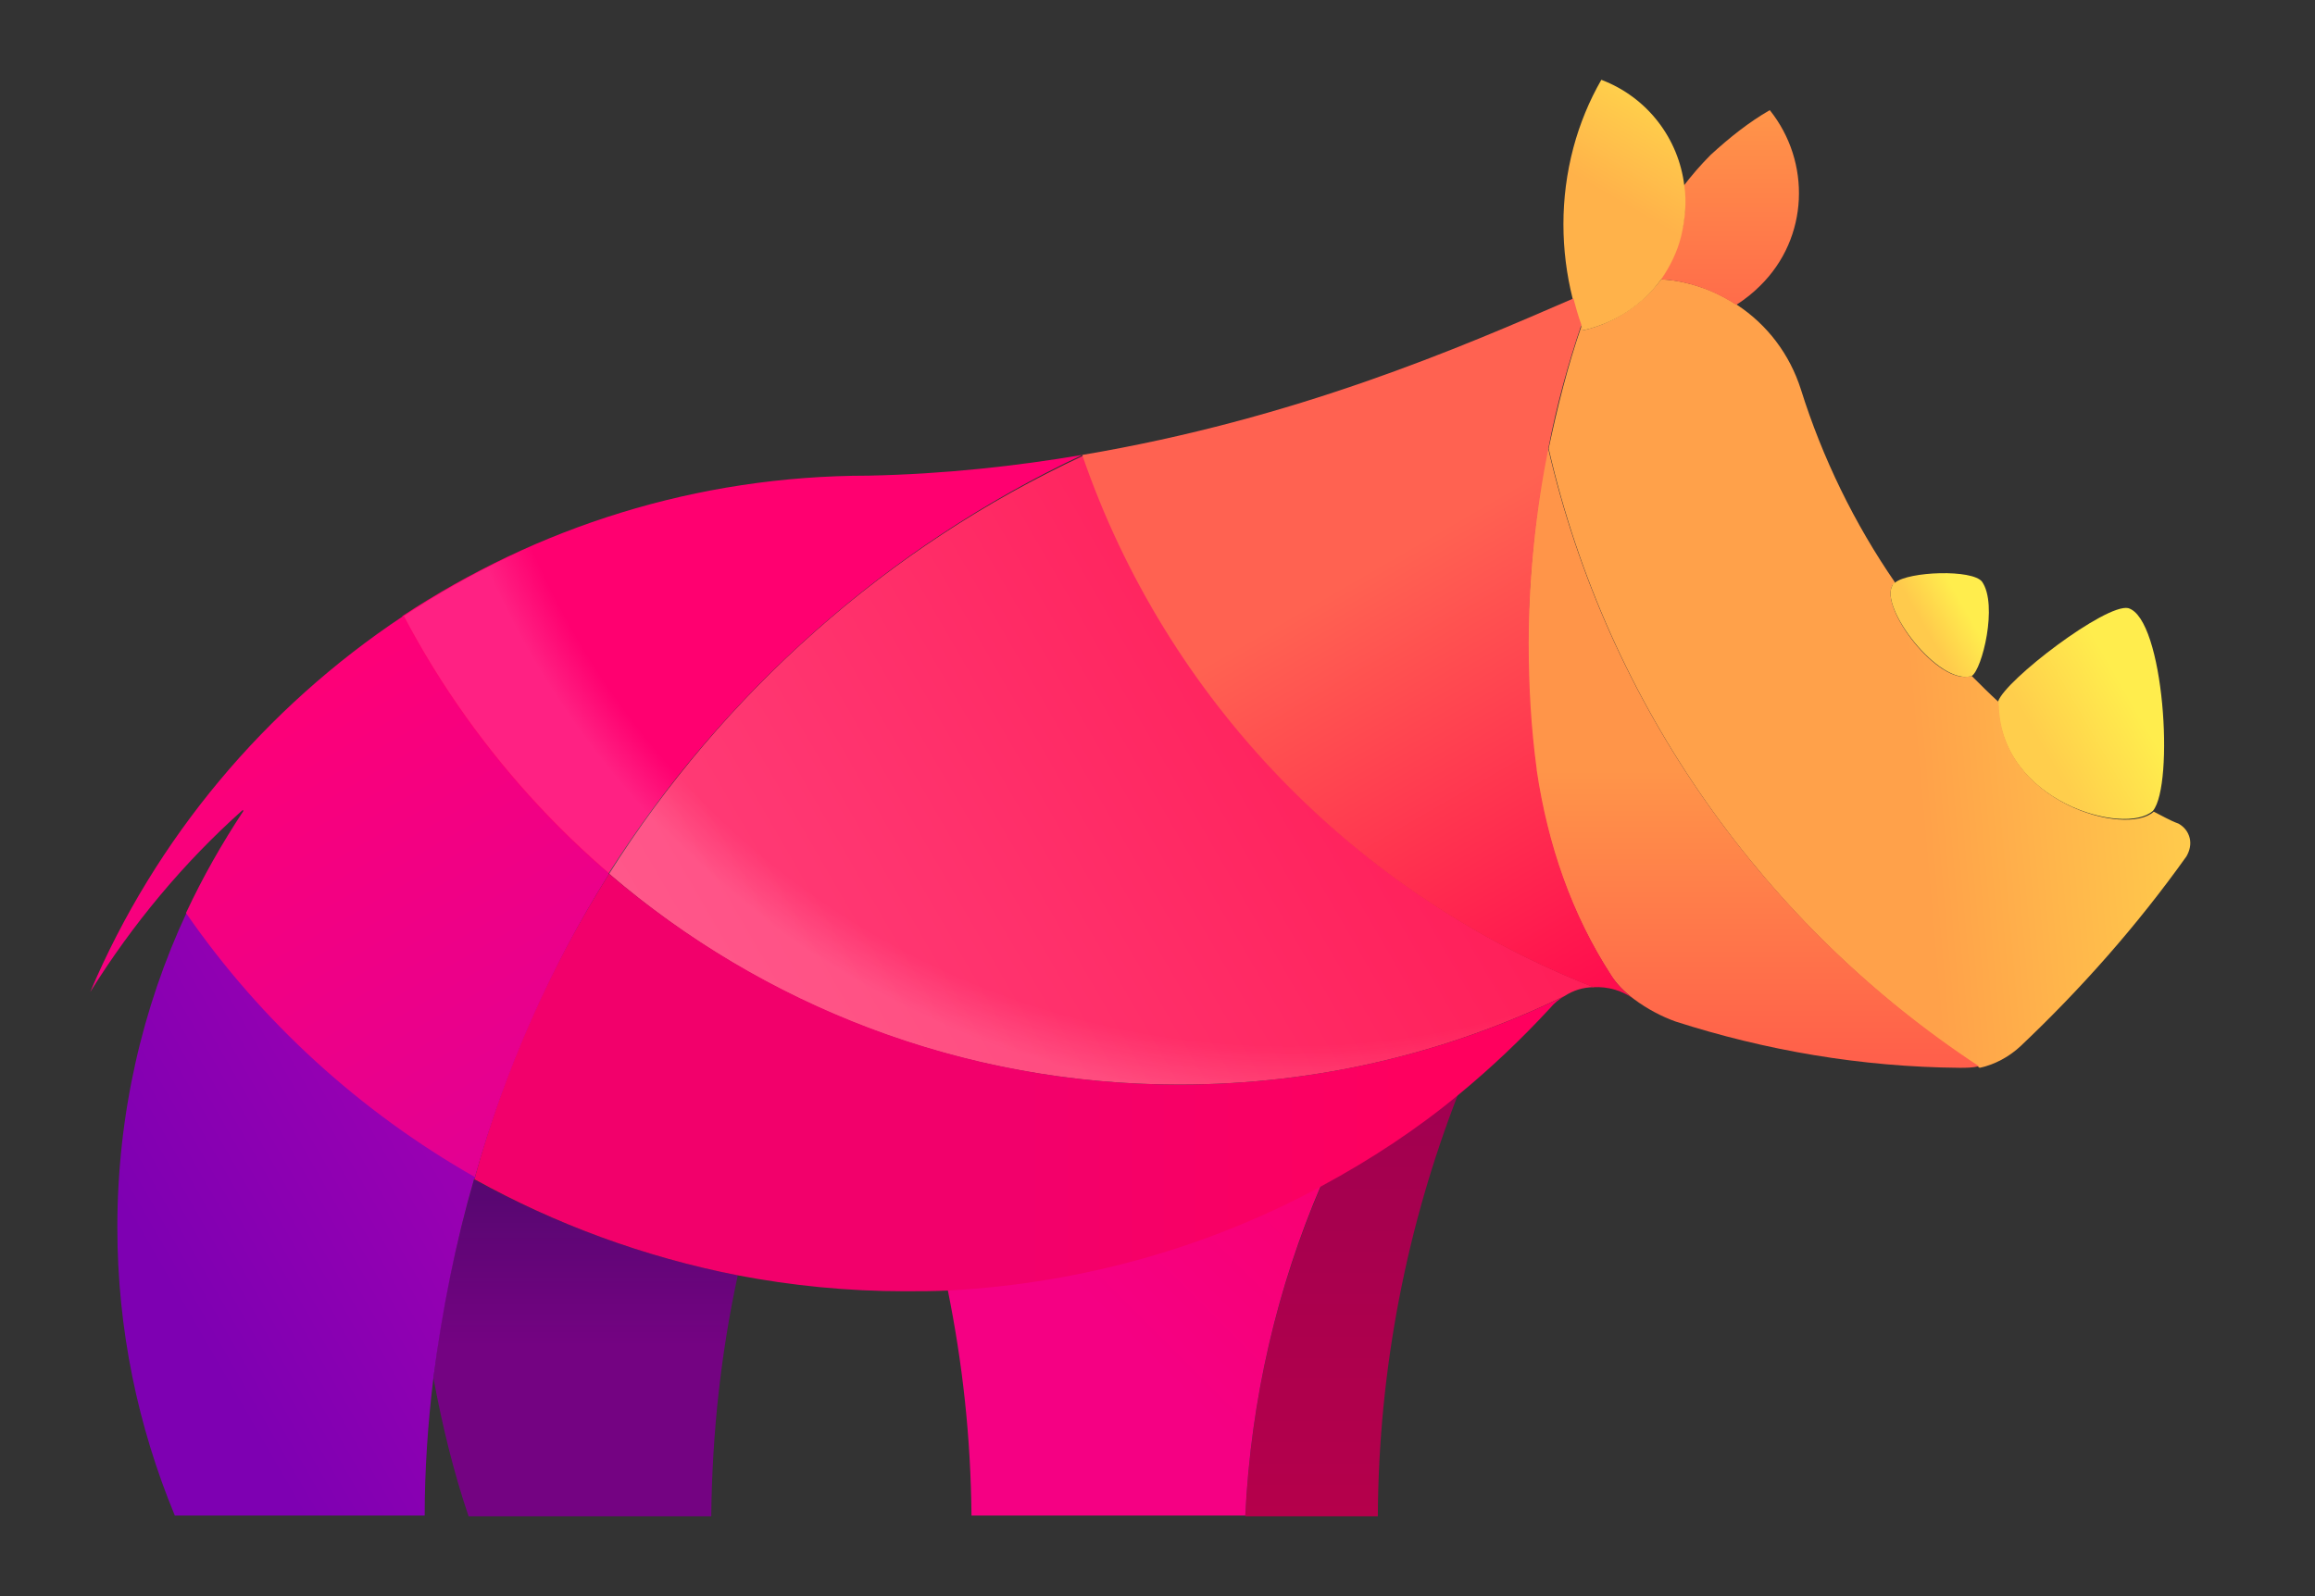
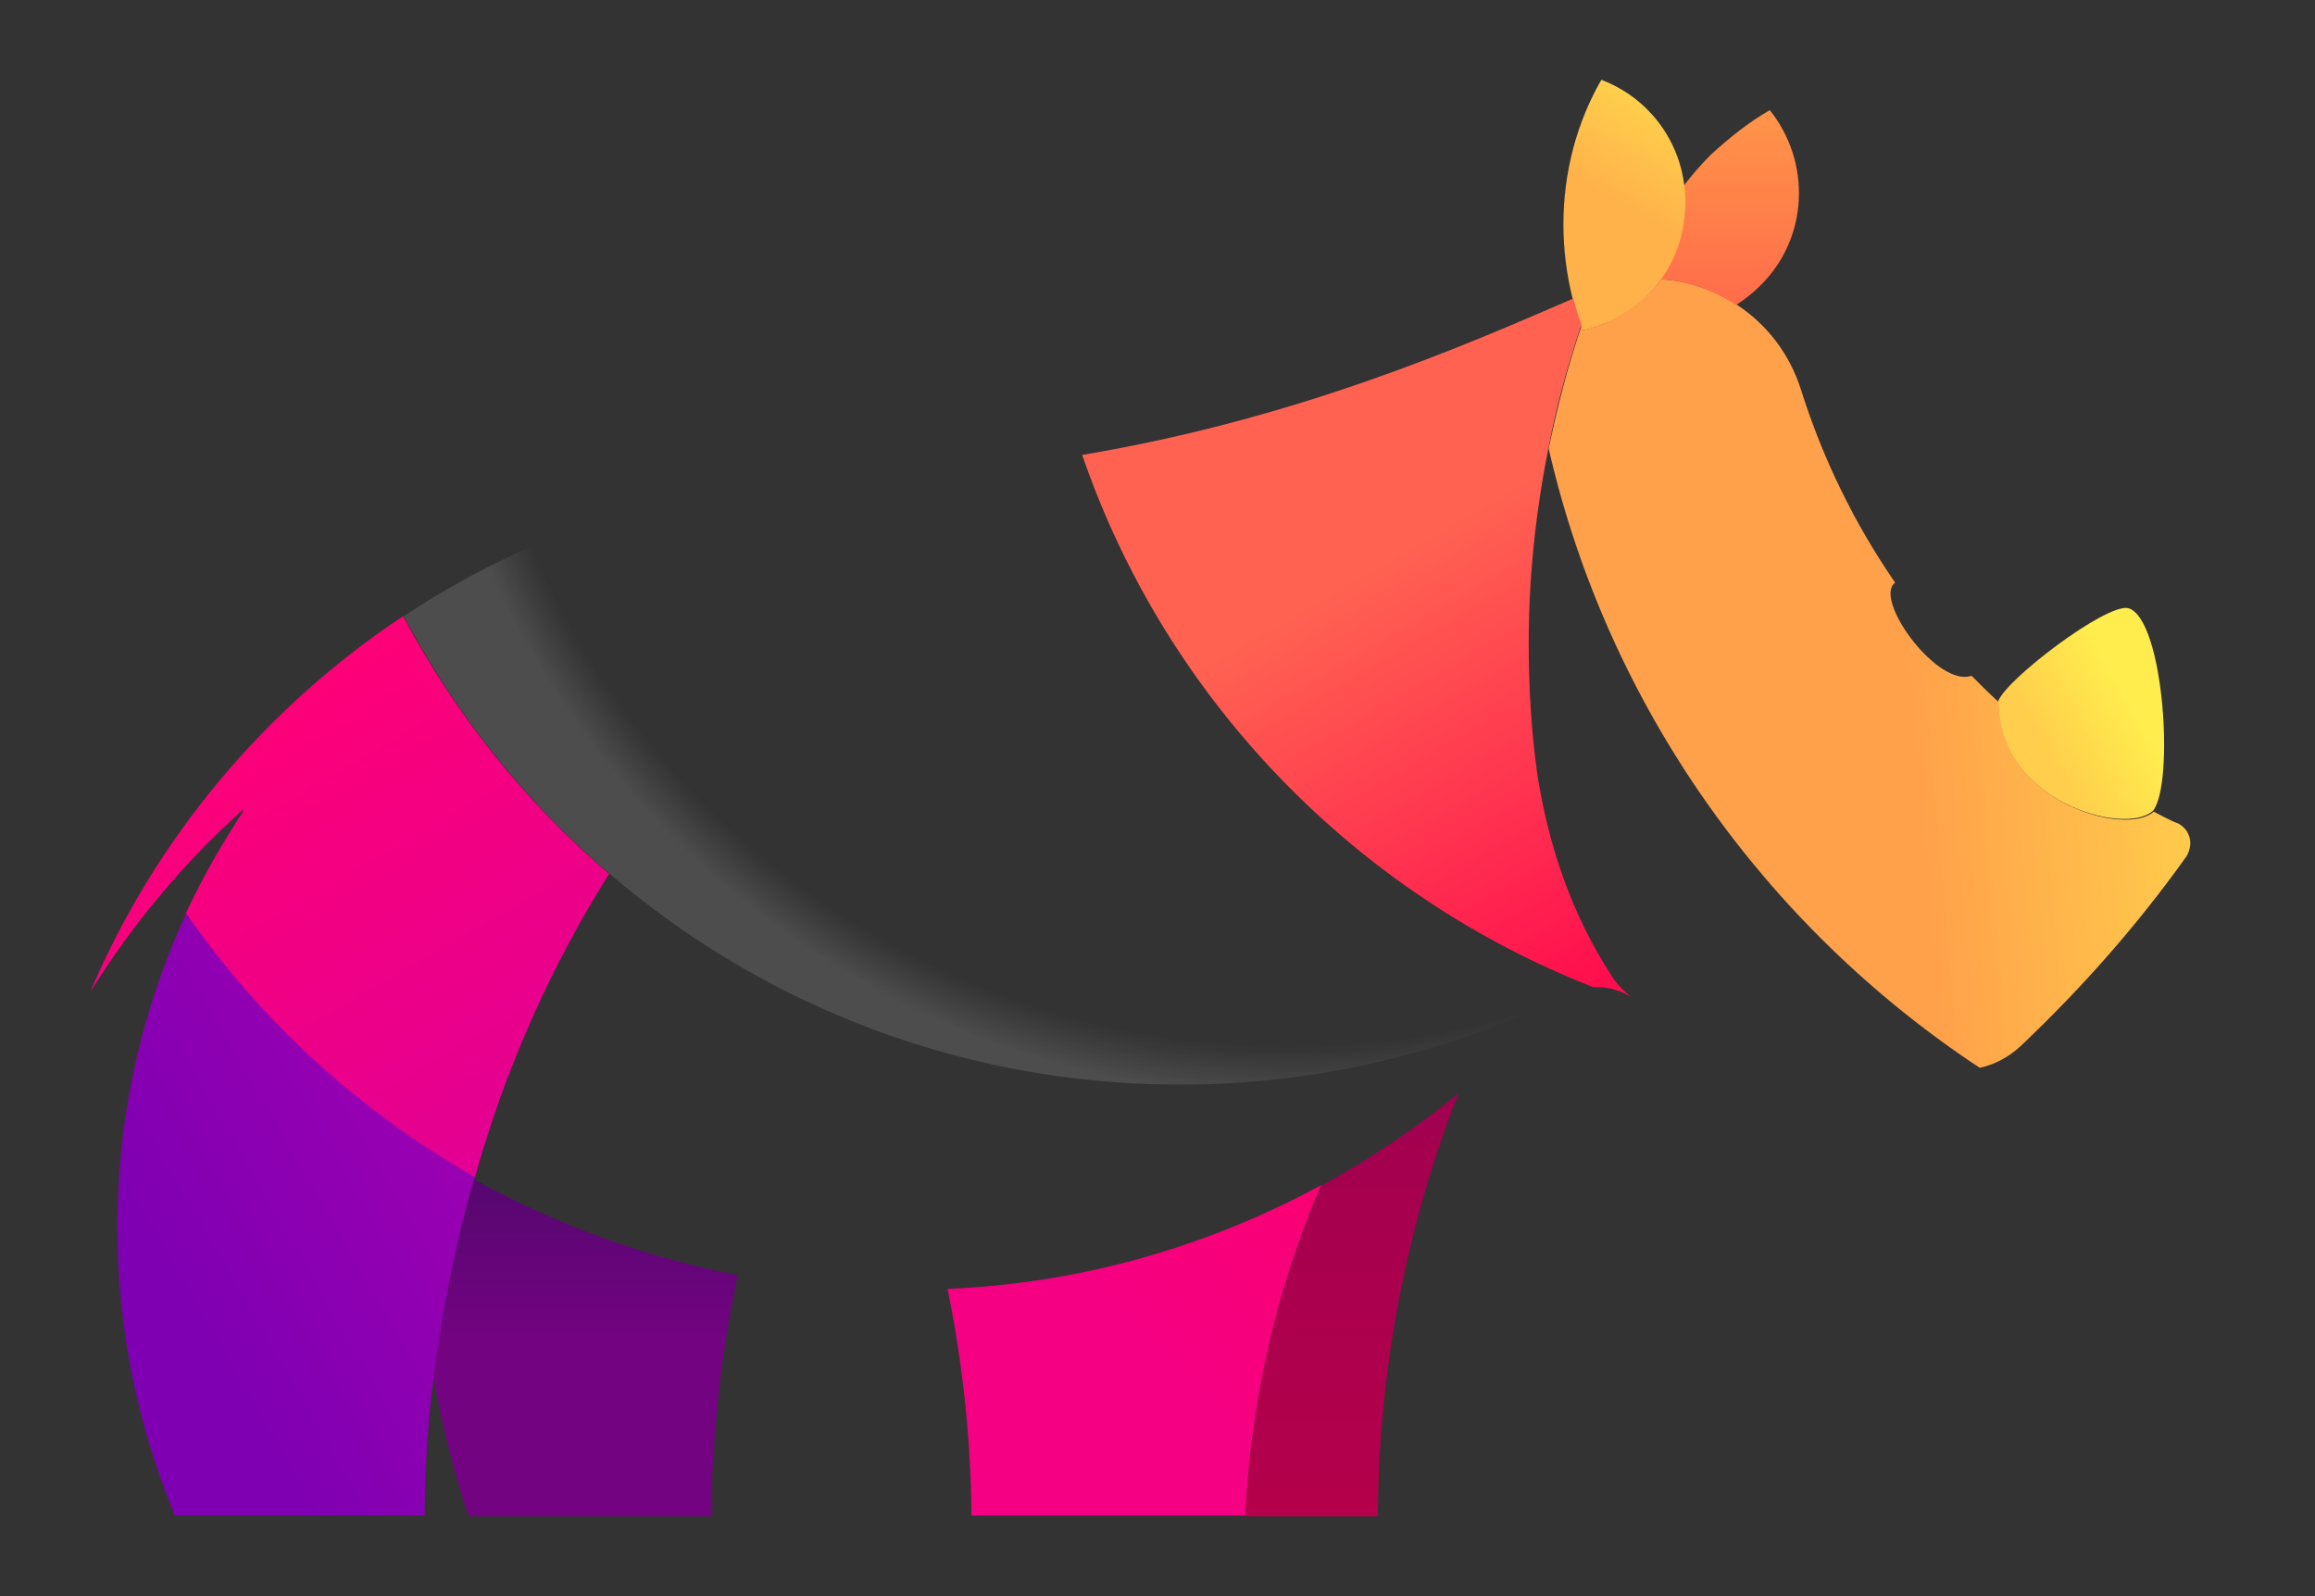
<svg xmlns="http://www.w3.org/2000/svg" version="1.1" id="Layer_1" x="0px" y="0px" width="290px" height="200px" viewBox="0 0 290 200" style="enable-background:new 0 0 290 200;" xml:space="preserve">
  <rect x="0" y="0" width="290" height="200" fill="#333333" stroke="none" />
  <style type="text/css">
	.st0{fill:url(#SVGID_1_);}
	.st1{fill:url(#SVGID_00000116203449314602450690000013503171484720765882_);}
	.st2{fill:url(#SVGID_00000018215574905257315620000000312132568327170722_);}
	.st3{fill:url(#SVGID_00000107579171713178794800000005773104184612090016_);}
	.st4{fill:url(#SVGID_00000152235231501833989740000010953031753907383726_);}
	.st5{fill:url(#SVGID_00000047055404116355892200000009021925229914916031_);}
	.st6{fill:url(#SVGID_00000050633582153869627940000004792178454101409683_);}
	.st7{fill:url(#SVGID_00000074421389579345385770000011565222521330239930_);}
	.st8{fill:url(#SVGID_00000073695778697650413520000003373727638926003362_);}
	.st9{fill:url(#SVGID_00000087403864323230836340000008332269029305868975_);}
	.st10{fill:#FF0070;}
	.st11{fill:url(#SVGID_00000113332626818551419750000013714498444288167596_);}
	.st12{fill:url(#SVGID_00000162338710581070210220000009762698787822647999_);}
	.st13{fill:url(#SVGID_00000035522204012151586120000014569275778299308985_);}
	.st14{fill:url(#SVGID_00000072993570976761175230000002775246458975901103_);}
	.st15{opacity:0.13;fill:url(#SVGID_00000120539327775298966790000009363927255835772604_);enable-background:new    ;}
</style>
  <g id="XMLID_00000102544876296863659930000003120151164502055308_">
    <g>
      <linearGradient id="SVGID_1_" gradientUnits="userSpaceOnUse" x1="256.717" y1="106.911" x2="274.701" y2="117.294" gradientTransform="matrix(1 0 0 -1 0 202)">
        <stop offset="0" style="stop-color:#FFCE4C" />
        <stop offset="0.604" style="stop-color:#FFED4D" />
      </linearGradient>
      <path class="st0" d="M269.7,101.6L269.7,101.6c-3.5,3.2-19.1-1.1-19.4-13.3c0-0.1,0-0.2,0-0.4c0.9-2.7,13.5-12.3,16.3-11.7    C271.1,77.5,272.4,98.3,269.7,101.6z" />
      <linearGradient id="SVGID_00000155122501311560524770000011811062122411283097_" gradientUnits="userSpaceOnUse" x1="228.166" y1="117.61" x2="330.533" y2="126.566" gradientTransform="matrix(1 0 0 -1 0 202)">
        <stop offset="2.157738e-02" style="stop-color:#FFA14A" />
        <stop offset="0.106" style="stop-color:#FFA14A" />
        <stop offset="0.692" style="stop-color:#FFED4D" />
      </linearGradient>
      <path style="fill:url(#SVGID_00000155122501311560524770000011811062122411283097_);" d="M198.3,41.4L198.3,41.4    c3.9-0.9,7.4-3.2,9.8-6.4c2.1,0.1,4.1,0.6,6.1,1.4c1.2,0.5,2.3,1.1,3.4,1.8l0,0c3.8,2.5,6.6,6.2,8,10.6l0,0    c2.7,8.6,6.7,16.8,11.8,24.2c-0.1,0.1-0.2,0.2-0.3,0.3c-1.8,2.7,5.7,12.7,9.8,11.4h0.1c1.1,1.1,2.2,2.2,3.4,3.3l0,0    c0,0.1-0.1,0.3,0,0.4c0.3,12.1,15.9,16.5,19.4,13.3l0,0c1,0.5,2,1.1,3.1,1.5l0,0c0.7,0.4,1.2,1,1.4,1.8c0.2,0.8,0,1.6-0.4,2.3    c-6.2,8.7-13.2,16.6-20.8,23.8l0,0c-1.4,1.3-3.2,2.3-5.1,2.7c-26.8-17.7-46.6-45.3-54-77.6c1.1-5.2,2.4-10.4,4.1-15.3    C198.2,40.9,198.3,41.2,198.3,41.4z" />
      <linearGradient id="SVGID_00000135656975419404046500000013800351572569871003_" gradientUnits="userSpaceOnUse" x1="239.341" y1="121.513" x2="250.017" y2="127.677" gradientTransform="matrix(1 0 0 -1 0 202)">
        <stop offset="0.2" style="stop-color:#FFCA4C" />
        <stop offset="0.652" style="stop-color:#FFED4D" />
      </linearGradient>
-       <path style="fill:url(#SVGID_00000135656975419404046500000013800351572569871003_);" d="M247,84.7C247,84.7,246.9,84.7,247,84.7    c-4.1,1.3-11.7-8.7-9.9-11.4c0-0.1,0.1-0.2,0.3-0.3c1.7-1.4,9.7-1.7,10.9-0.1C250.3,75.8,248.3,83.9,247,84.7z" />
      <linearGradient id="SVGID_00000168095952230941618900000015790473305984043397_" gradientUnits="userSpaceOnUse" x1="219.65" y1="115.165" x2="219.65" y2="58.715" gradientTransform="matrix(1 0 0 -1 0 202)">
        <stop offset="0.171" style="stop-color:#FF9549" />
        <stop offset="1" style="stop-color:#FF504B" />
      </linearGradient>
-       <path style="fill:url(#SVGID_00000168095952230941618900000015790473305984043397_);" d="M193.9,56c7.4,32.3,27.1,59.9,54,77.6    c-0.8,0.2-1.6,0.2-2.4,0.2c-12.4-0.1-24.4-2.2-35.6-5.8c-1.7-0.6-3.6-1.6-5.2-2.8c-1.2-0.9-2.2-1.9-2.9-3c-5-7.7-8-16.4-9.4-25.8    v-0.1c-0.7-5.2-1-10.5-1-15.8C191.5,72.2,192.3,64,193.9,56z" />
      <linearGradient id="SVGID_00000052087086677523396360000003885049191672256947_" gradientUnits="userSpaceOnUse" x1="216.678" y1="188.2" x2="216.678" y2="163.846" gradientTransform="matrix(1 0 0 -1 0 202)">
        <stop offset="0" style="stop-color:#FF9549" />
        <stop offset="1" style="stop-color:#FF6C4A" />
      </linearGradient>
      <path style="fill:url(#SVGID_00000052087086677523396360000003885049191672256947_);" d="M221.7,13.8c5.2,6.5,4.9,16-1.2,22    c-0.9,0.9-1.9,1.7-3,2.4l0,0c-1.1-0.7-2.2-1.3-3.4-1.8c-2-0.8-4-1.3-6.1-1.4c1.1-1.6,2-3.4,2.5-5.4c0.6-2.1,0.7-4.2,0.4-6.3l0,0    c1-1.3,2.1-2.6,3.4-3.9C216.7,17.2,219.1,15.3,221.7,13.8z" />
      <linearGradient id="SVGID_00000117669582204183259030000009821088271047010436_" gradientUnits="userSpaceOnUse" x1="202.799" y1="176.753" x2="210.445" y2="189.995" gradientTransform="matrix(1 0 0 -1 0 202)">
        <stop offset="0" style="stop-color:#FFB24A" />
        <stop offset="1" style="stop-color:#FFD64C" />
      </linearGradient>
      <path style="fill:url(#SVGID_00000117669582204183259030000009821088271047010436_);" d="M198.3,41.4L198.3,41.4    c-0.1-0.2-0.2-0.5-0.3-0.7c-0.4-1.1-0.7-2.2-1-3.3c-1.5-6-1.6-12.5,0.1-18.9c0.8-3,2-5.9,3.5-8.5c5.8,2.2,9.7,7.4,10.4,13.3    c0.3,2,0.1,4.2-0.4,6.3c-0.5,2-1.4,3.8-2.5,5.4C205.8,38.2,202.3,40.5,198.3,41.4z" />
      <linearGradient id="SVGID_00000153682241263365954660000009381476091475350676_" gradientUnits="userSpaceOnUse" x1="90.745" y1="67.481" x2="177.146" y2="117.364" gradientTransform="matrix(1 0 0 -1 0 202)">
        <stop offset="6.117725e-03" style="stop-color:#FF3E79" />
        <stop offset="1" style="stop-color:#FF1E58" />
      </linearGradient>
-       <path style="fill:url(#SVGID_00000153682241263365954660000009381476091475350676_);" d="M196,124.8    c-14.6,7.1-30.9,11.1-48.3,11.1c-27.3,0-52.2-9.9-71.4-26.4c14.3-22.7,34.9-41,59.4-52.4c10.5,30.5,34.1,54.9,64,66.6    C198.3,123.7,197.1,124.1,196,124.8L196,124.8z" />
      <linearGradient id="SVGID_00000139287711931858051750000001211770154229103770_" gradientUnits="userSpaceOnUse" x1="169.35" y1="12" x2="169.35" y2="65" gradientTransform="matrix(1 0 0 -1 0 202)">
        <stop offset="0" style="stop-color:#B5004B" />
        <stop offset="1" style="stop-color:#A10050" />
      </linearGradient>
      <path style="fill:url(#SVGID_00000139287711931858051750000001211770154229103770_);" d="M182.7,137c-6.4,16.4-10,34.3-10.1,53    H156c0.7-14.7,4-28.6,9.5-41.4l0,0C171.6,145.2,177.4,141.4,182.7,137z" />
      <linearGradient id="SVGID_00000062908660510894922240000002424868072635618208_" gradientUnits="userSpaceOnUse" x1="142.965" y1="31.915" x2="176.004" y2="64.954" gradientTransform="matrix(1 0 0 -1 0 202)">
        <stop offset="6.117725e-03" style="stop-color:#F50083" />
        <stop offset="0.71" style="stop-color:#FA0071" />
      </linearGradient>
      <path style="fill:url(#SVGID_00000062908660510894922240000002424868072635618208_);" d="M165.5,148.5    c-5.5,12.8-8.8,26.8-9.5,41.4h-34.3c-0.1-9.9-1.1-19-3-28.4C135.6,160.8,151.5,156.1,165.5,148.5z" />
      <linearGradient id="SVGID_00000053533072179589614370000009868506418374219966_" gradientUnits="userSpaceOnUse" x1="172.548" y1="142.013" x2="207.17" y2="82.046" gradientTransform="matrix(1 0 0 -1 0 202)">
        <stop offset="0.136" style="stop-color:#FF6251" />
        <stop offset="1" style="stop-color:#FF0D4E" />
      </linearGradient>
      <path style="fill:url(#SVGID_00000053533072179589614370000009868506418374219966_);" d="M201.9,122.3c0.7,1.1,1.7,2.1,2.9,3    c-1.5-1.2-3.4-1.7-5.2-1.6c-29.9-11.7-53.5-36.1-64-66.6V57c26.7-4.5,47.2-13.4,61.5-19.6c0.3,1.1,0.6,2.2,1,3.3    c-1.7,5-3.1,10.1-4.1,15.3c-1.6,8-2.5,16.2-2.5,24.6c0,5.4,0.3,10.6,1,15.8v0.1C193.9,105.9,196.9,114.6,201.9,122.3z" />
-       <path class="st10" d="M135.6,57C135.6,57,135.6,57.1,135.6,57c-24.4,11.5-45,29.8-59.4,52.5c-10.5-9-19.3-19.9-25.8-32.3    c16.8-11.1,36.8-17.6,58.4-17.6C118.4,59.4,127.3,58.4,135.6,57z" />
      <linearGradient id="SVGID_00000067216506795311253390000001763167099683015839_" gradientUnits="userSpaceOnUse" x1="73.35" y1="33.125" x2="73.35" y2="71.146" gradientTransform="matrix(1 0 0 -1 0 202)">
        <stop offset="6.117725e-03" style="stop-color:#740382" />
        <stop offset="1" style="stop-color:#3D0A61" />
      </linearGradient>
      <path style="fill:url(#SVGID_00000067216506795311253390000001763167099683015839_);" d="M92.4,159.8v0.1    c-2.1,9.7-3.2,19.8-3.3,30.1l0,0H58.7c-1.9-5.6-3.3-11.4-4.4-17.3c1-8.6,2.8-17,5.1-24.9C69.6,153.4,80.7,157.5,92.4,159.8z" />
      <linearGradient id="SVGID_00000182487275633779992550000006421843054346231460_" gradientUnits="userSpaceOnUse" x1="127.697" y1="66.35" x2="179.956" y2="66.35" gradientTransform="matrix(1 0 0 -1 0 202)">
        <stop offset="0" style="stop-color:#F2006B" />
        <stop offset="1" style="stop-color:#FF005E" />
      </linearGradient>
-       <path style="fill:url(#SVGID_00000182487275633779992550000006421843054346231460_);" d="M59.5,147.5c3.7-13.6,9.4-26.3,16.8-38    c19.2,16.4,44.2,26.4,71.4,26.4c17.3,0,33.7-4,48.3-11.1l0,0c-0.7,0.4-1.3,0.9-1.8,1.5c-3.6,3.9-7.4,7.5-11.4,10.8    c-5.3,4.4-11.1,8.2-17.2,11.5l0,0c-14,7.6-29.9,12.2-46.7,13.1c-1.8,0.1-3.7,0.1-5.6,0.1c-7.1,0-14.1-0.7-20.9-2    c-11.7-2.3-22.8-6.4-32.9-12c0,0,0,0-0.1,0C59.5,147.6,59.5,147.5,59.5,147.5z" />
      <linearGradient id="SVGID_00000070083503659141651710000015086089622861632389_" gradientUnits="userSpaceOnUse" x1="20.997" y1="39.91" x2="86.483" y2="77.719" gradientTransform="matrix(1 0 0 -1 0 202)">
        <stop offset="6.117725e-03" style="stop-color:#7E00B2" />
        <stop offset="1" style="stop-color:#B300B1" />
      </linearGradient>
      <path style="fill:url(#SVGID_00000070083503659141651710000015086089622861632389_);" d="M59.4,147.7    C59.5,147.7,59.5,147.7,59.4,147.7c-2.3,7.9-4,16.4-5.1,24.9c-0.7,5.7-1.1,11.6-1.1,17.3H21.9c-4.6-11.1-7.2-23.3-7.2-36.1    c0-14.1,3.1-27.5,8.7-39.5c9.4,13.6,21.8,24.9,36.2,33.1C59.5,147.5,59.5,147.6,59.4,147.7z" />
      <linearGradient id="SVGID_00000084495017157260740580000010522414508161299881_" gradientUnits="userSpaceOnUse" x1="28.284" y1="111.974" x2="60.975" y2="55.352" gradientTransform="matrix(1 0 0 -1 0 202)">
        <stop offset="0" style="stop-color:#FE0077" />
        <stop offset="1" style="stop-color:#E20093" />
      </linearGradient>
      <path style="fill:url(#SVGID_00000084495017157260740580000010522414508161299881_);" d="M11.3,124.3    c8.2-19.3,21.9-35.6,39.2-47.1c6.5,12.3,15.3,23.3,25.8,32.3c-7.3,11.6-13,24.4-16.8,38c-14.4-8.2-26.8-19.5-36.2-33.1l0,0    c2.1-4.5,4.5-8.7,7.2-12.8l-0.1-0.1C23,108.1,16.6,115.8,11.3,124.3z" />
    </g>
  </g>
  <radialGradient id="SVGID_00000072282424616583081830000015961172736572673431_" cx="268.763" cy="-182.801" r="162.045" fx="239.591" fy="-209.944" gradientTransform="matrix(0.687 0 0 -0.687 -21.755 -99.105)" gradientUnits="userSpaceOnUse">
    <stop offset="0.927" style="stop-color:#FFFFFF;stop-opacity:0" />
    <stop offset="1" style="stop-color:#FFFFFF" />
  </radialGradient>
  <path style="opacity:0.13;fill:url(#SVGID_00000072282424616583081830000015961172736572673431_);enable-background:new    ;" d="  M174.9,46.5c-11.1,4-24.1,8-39,10.5c-0.1,0-0.2,0.1-0.3,0.1V57c-8.3,1.4-17.2,2.3-26.7,2.7c-21.6,0-41.6,6.4-58.3,17.5  c18.4,34.9,55,58.7,97.2,58.7c17.3,0,33.6-4,48.1-11.1l0,0c0.3-0.2,0.6-0.3,0.9-0.5c1.6-0.8,3.2-1.6,4.8-2.5  C187.1,99.8,177.6,74.2,174.9,46.5z" />
</svg>